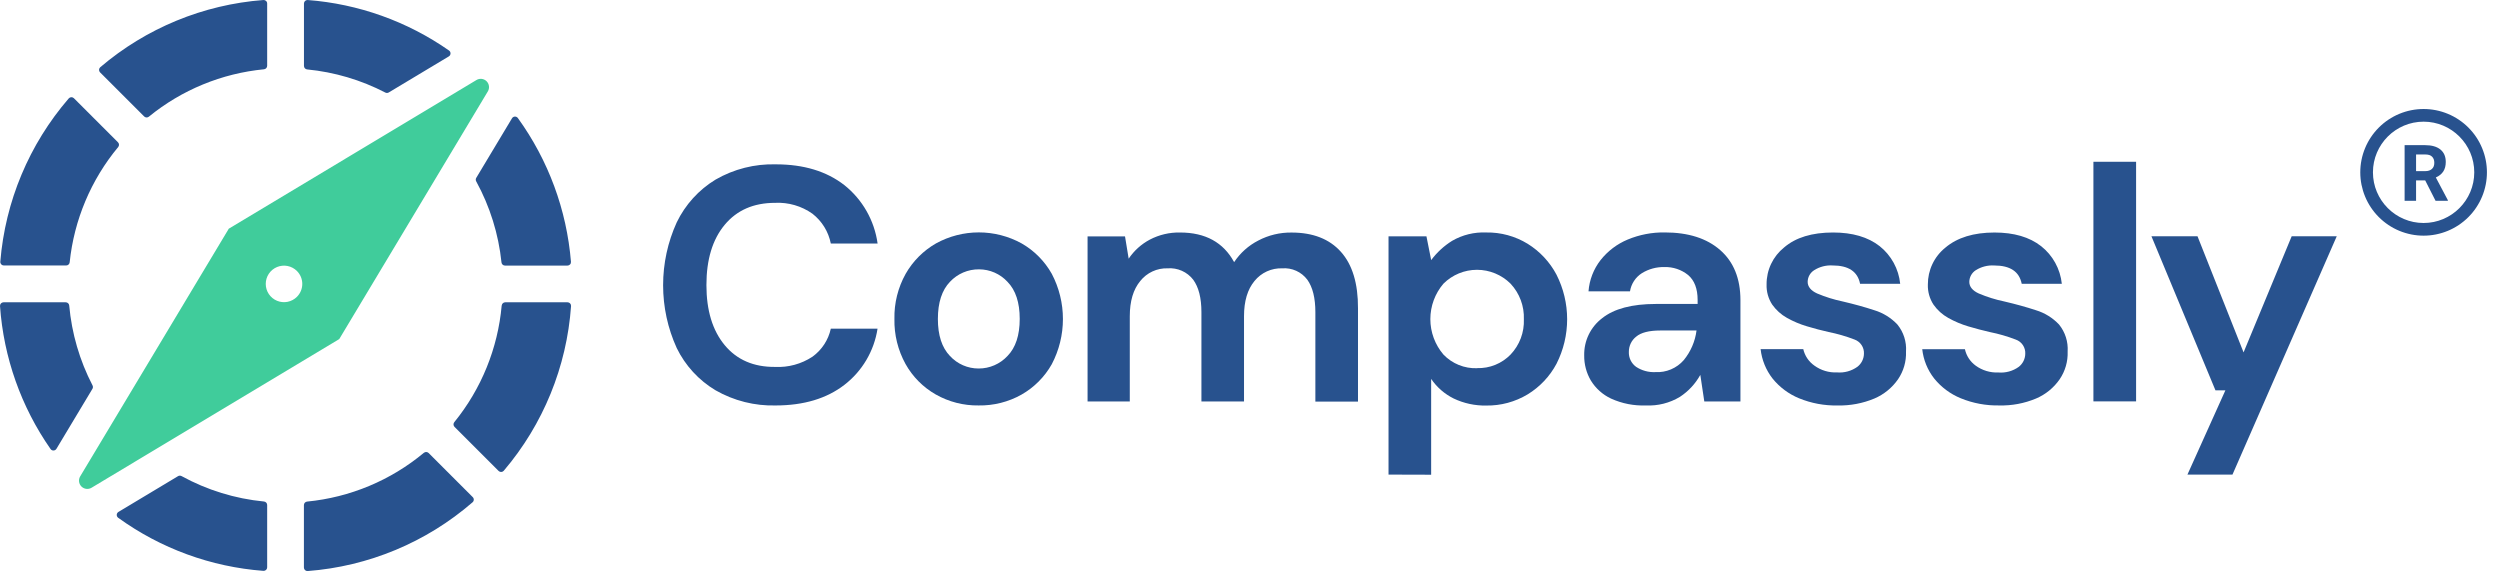
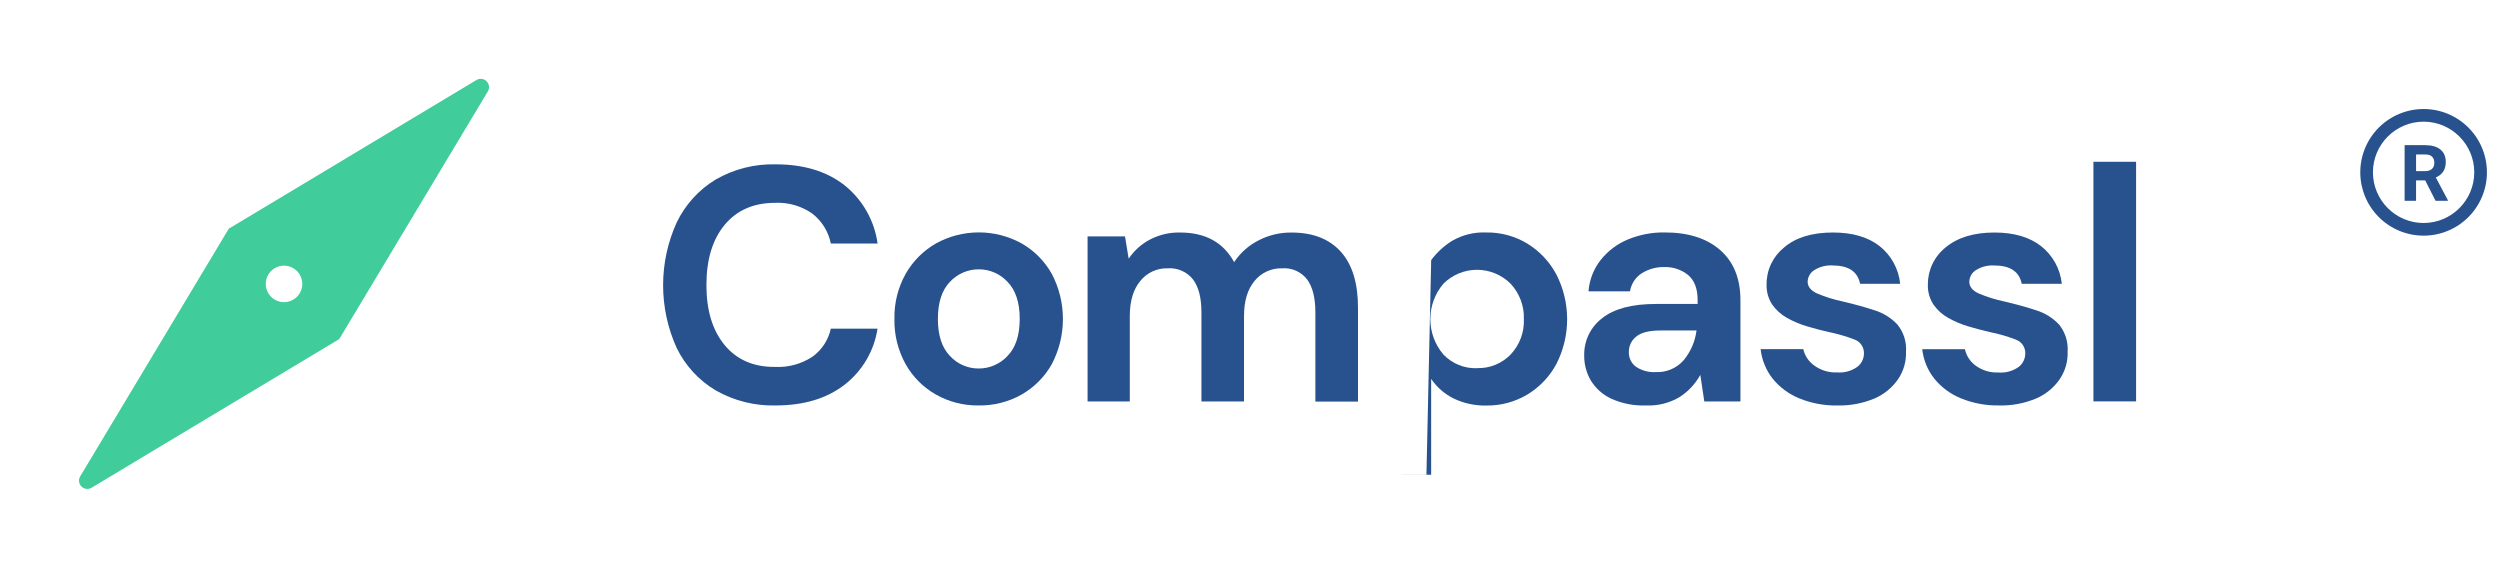
<svg xmlns="http://www.w3.org/2000/svg" width="4264" height="974" viewBox="0 0 4264 974" fill="none">
-   <path d="M117.336 167.778C49.804 245.885 8.889 343.469 0.52 446.391C0.462 447.213 0.575 448.037 0.85 448.813C1.125 449.589 1.557 450.3 2.119 450.902C2.681 451.504 3.361 451.983 4.117 452.31C4.873 452.637 5.687 452.804 6.511 452.802H112.843C114.324 452.811 115.756 452.271 116.862 451.287C117.969 450.302 118.671 448.942 118.834 447.47C126.341 375.137 155.156 306.664 201.624 250.733C202.57 249.579 203.052 248.113 202.974 246.622C202.896 245.132 202.265 243.724 201.204 242.674L126.023 167.508C125.445 166.936 124.757 166.488 124 166.19C123.244 165.892 122.434 165.752 121.622 165.777C120.809 165.802 120.01 165.993 119.273 166.337C118.536 166.681 117.877 167.171 117.336 167.778ZM722.984 772.279C666.406 819.4 596.959 848.399 523.677 855.504C522.205 855.667 520.846 856.369 519.861 857.475C518.877 858.582 518.337 860.014 518.346 861.495V967.997C518.344 968.815 518.51 969.625 518.834 970.377C519.157 971.128 519.631 971.805 520.225 972.367C520.82 972.928 521.524 973.362 522.293 973.641C523.062 973.92 523.879 974.038 524.696 973.989C628.578 966.071 727.166 924.975 805.924 856.762C806.572 856.223 807.1 855.554 807.473 854.798C807.845 854.041 808.054 853.214 808.085 852.372C808.116 851.529 807.969 850.689 807.653 849.907C807.337 849.126 806.86 848.419 806.253 847.834L731.041 772.639C729.989 771.611 728.595 771.006 727.126 770.94C725.657 770.874 724.214 771.35 723.074 772.279H722.984ZM855.675 521.018C849.182 593.96 821.016 663.291 774.802 720.092C773.89 721.228 773.424 722.658 773.49 724.114C773.556 725.57 774.151 726.951 775.162 728.001L850.493 803.316C851.072 803.877 851.758 804.315 852.51 804.605C853.262 804.895 854.065 805.029 854.87 805.001C855.676 804.973 856.467 804.783 857.197 804.442C857.928 804.101 858.581 803.616 859.12 803.016C926.434 723.998 966.688 625.501 973.989 521.947C974.038 521.13 973.92 520.312 973.641 519.543C973.362 518.774 972.928 518.07 972.367 517.475C971.806 516.88 971.129 516.407 970.377 516.083C969.626 515.76 968.817 515.594 967.999 515.595H861.636C860.162 515.618 858.748 516.184 857.664 517.184C856.581 518.185 855.905 519.55 855.765 521.018H855.675ZM518.436 6.002V112.415C518.427 113.896 518.967 115.328 519.951 116.435C520.936 117.541 522.295 118.244 523.767 118.407C570.379 122.928 615.694 136.331 657.267 157.892C658.164 158.347 659.161 158.569 660.166 158.538C661.171 158.506 662.152 158.222 663.018 157.712L765.607 96.147C766.437 95.628 767.127 94.913 767.617 94.066C768.107 93.218 768.381 92.263 768.417 91.285C768.452 90.306 768.247 89.334 767.82 88.453C767.393 87.572 766.757 86.809 765.966 86.231C694.707 36.412 611.385 6.636 524.696 0.011C523.887 -0.026 523.079 0.102 522.32 0.387C521.562 0.672 520.87 1.107 520.284 1.667C519.699 2.228 519.234 2.9 518.916 3.646C518.598 4.391 518.435 5.192 518.436 6.002ZM873.228 201.811L812.244 303.43C811.718 304.341 811.441 305.374 811.441 306.426C811.441 307.477 811.718 308.511 812.244 309.421C835.66 352.172 850.313 399.165 855.346 447.65C855.509 449.122 856.211 450.482 857.317 451.466C858.424 452.451 859.855 452.991 861.336 452.982H967.849C968.672 452.984 969.487 452.816 970.243 452.49C970.998 452.163 971.678 451.683 972.24 451.082C972.802 450.48 973.235 449.769 973.51 448.993C973.785 448.217 973.897 447.392 973.839 446.571C966.611 358.149 935.329 273.392 883.382 201.481C882.815 200.638 882.044 199.952 881.14 199.488C880.236 199.025 879.229 198.799 878.213 198.832C877.198 198.865 876.208 199.156 875.336 199.677C874.463 200.198 873.738 200.932 873.228 201.811ZM303.524 812.214L201.893 873.209C201.078 873.727 200.4 874.434 199.916 875.27C199.433 876.107 199.159 877.047 199.118 878.013C199.077 878.978 199.269 879.939 199.68 880.813C200.09 881.688 200.706 882.45 201.474 883.035C274.128 935.561 359.911 966.929 449.304 973.66C450.123 973.713 450.944 973.598 451.717 973.32C452.489 973.043 453.196 972.61 453.794 972.049C454.393 971.487 454.869 970.808 455.194 970.055C455.519 969.301 455.686 968.489 455.684 967.668V861.375C455.693 859.89 455.148 858.454 454.158 857.346C453.167 856.239 451.8 855.54 450.323 855.384C400.941 850.6 353.046 835.831 309.544 811.974C308.609 811.479 307.559 811.24 306.502 811.282C305.444 811.324 304.416 811.645 303.524 812.214ZM0.011 521.947C6.161 609.597 35.986 693.933 86.305 765.958C86.884 766.742 87.645 767.373 88.523 767.796C89.401 768.219 90.368 768.422 91.342 768.387C92.316 768.351 93.266 768.079 94.111 767.593C94.956 767.107 95.669 766.422 96.19 765.598L157.773 662.991C158.255 662.109 158.508 661.12 158.508 660.115C158.508 659.11 158.255 658.121 157.773 657.239C135.81 614.844 122.319 568.575 118.055 521.018C117.913 519.529 117.22 518.148 116.111 517.144C115.003 516.141 113.56 515.589 112.065 515.595H5.882C5.074 515.61 4.277 515.788 3.54 516.118C2.803 516.449 2.14 516.925 1.592 517.518C1.043 518.112 0.621 518.81 0.349 519.571C0.077 520.332 -0.038 521.14 0.011 521.947ZM170.742 123.499L245.924 198.665C246.969 199.681 248.349 200.281 249.804 200.353C251.26 200.424 252.692 199.963 253.832 199.055C309.913 153.29 378.28 125.146 450.323 118.167C451.8 118.011 453.167 117.311 454.158 116.204C455.148 115.097 455.693 113.661 455.684 112.175V6.002C455.686 5.184 455.52 4.375 455.196 3.623C454.873 2.872 454.4 2.195 453.805 1.633C453.21 1.072 452.506 0.638 451.737 0.359C450.969 0.08 450.151 -0.038 449.334 0.011C346.73 7.809 249.247 47.974 170.922 114.722C170.32 115.258 169.833 115.91 169.49 116.64C169.146 117.369 168.953 118.16 168.922 118.966C168.891 119.771 169.023 120.575 169.311 121.328C169.598 122.081 170.034 122.769 170.593 123.35L170.742 123.499Z" fill="#28528E" />
  <path d="M812.552 136.548L390.216 390.056L136.784 812.47C135.15 815.183 134.473 818.366 134.863 821.51C135.253 824.653 136.687 827.575 138.935 829.806C141.183 832.037 144.115 833.448 147.261 833.814C150.406 834.18 153.584 833.479 156.284 831.823L578.619 578.315L832.051 155.901C833.686 153.188 834.362 150.005 833.972 146.861C833.582 143.718 832.148 140.796 829.9 138.565C827.652 136.334 824.72 134.922 821.575 134.557C818.429 134.191 815.251 134.892 812.552 136.548ZM506.433 506.265C502.076 510.621 496.525 513.588 490.483 514.789C484.441 515.991 478.178 515.373 472.486 513.015C466.794 510.656 461.93 506.663 458.507 501.539C455.085 496.416 453.258 490.392 453.258 484.23C453.258 478.069 455.085 472.045 458.507 466.922C461.93 461.798 466.794 457.805 472.486 455.446C478.178 453.088 484.441 452.47 490.483 453.672C496.525 454.873 502.076 457.839 506.433 462.196C509.33 465.087 511.629 468.522 513.197 472.303C514.765 476.084 515.573 480.137 515.573 484.23C515.573 488.324 514.765 492.377 513.197 496.158C511.629 499.939 509.33 503.374 506.433 506.265Z" fill="#40CC9B" />
  <path d="M1323.34 691.545C1287.32 692.536 1251.73 683.591 1220.43 665.685C1191.83 648.619 1168.81 623.551 1154.2 593.554C1138.91 559.931 1131 523.406 1131 486.449C1131 449.492 1138.91 412.966 1154.2 379.344C1168.79 349.104 1191.79 323.75 1220.43 306.344C1251.68 288.297 1287.3 279.285 1323.34 280.305C1370.85 280.305 1409.79 292.117 1440.16 315.742C1471.09 340.418 1491.38 376.08 1496.83 415.35H1417.04C1413.03 395.15 1401.88 377.082 1385.66 364.469C1367.07 351.352 1344.66 344.842 1321.97 345.972C1285.44 345.972 1256.79 358.463 1236.03 383.444C1215.26 408.426 1204.88 442.686 1204.88 486.224C1204.88 529.483 1215.26 563.634 1236.03 588.675C1256.79 613.717 1285.44 626.098 1321.97 625.818C1344.49 626.928 1366.79 620.851 1385.66 608.459C1401.66 596.94 1412.84 579.879 1417.04 560.571H1496.74C1490.88 598.689 1470.58 633.065 1440.07 656.527C1409.86 679.772 1370.95 691.445 1323.34 691.545Z" fill="#28528E" />
  <path d="M1669.19 691.526C1643.55 691.934 1618.27 685.466 1595.96 672.789C1574.39 660.483 1556.58 642.508 1544.44 620.801C1531.49 597.292 1524.96 570.765 1525.53 543.91C1524.96 517.035 1531.58 490.498 1544.68 467.05C1557.01 445.394 1574.92 427.46 1596.52 415.121C1618.88 402.824 1643.97 396.377 1669.47 396.377C1694.97 396.377 1720.06 402.824 1742.42 415.121C1763.95 427.444 1781.76 445.389 1793.94 467.05C1806.41 490.806 1812.93 517.253 1812.93 544.105C1812.93 570.956 1806.41 597.404 1793.94 621.16C1781.69 642.889 1763.78 660.862 1742.12 673.149C1719.85 685.615 1694.69 691.954 1669.19 691.526ZM1669.19 628.523C1678.41 628.557 1687.53 626.679 1695.99 623.006C1704.45 619.334 1712.06 613.947 1718.35 607.183C1732.27 592.996 1739.23 571.905 1739.23 543.91C1739.23 515.916 1732.27 494.825 1718.35 480.638C1712.16 473.936 1704.65 468.589 1696.31 464.932C1687.96 461.275 1678.95 459.388 1669.84 459.388C1660.56 459.28 1651.36 461.115 1642.82 464.773C1634.29 468.432 1626.61 473.835 1620.27 480.638C1606.54 494.865 1599.67 515.956 1599.65 543.91C1599.63 571.865 1606.51 592.956 1620.27 607.183C1626.5 613.947 1634.07 619.337 1642.49 623.011C1650.91 626.685 1660.01 628.562 1669.19 628.523Z" fill="#28528E" />
  <path d="M1854.96 684.709V403.156H1918.82L1925.06 441.197C1934.21 427.583 1946.57 416.44 1961.03 408.753C1976.97 400.372 1994.77 396.181 2012.76 396.571C2055.9 396.571 2086.62 413.422 2104.94 447.123C2115.28 431.469 2129.48 418.766 2146.16 410.249C2163.63 401.051 2183.11 396.37 2202.84 396.631C2239.39 396.631 2267.47 407.606 2287.08 429.554C2306.69 451.503 2316.39 483.638 2316.2 525.959V684.948H2243.5V532.514C2243.5 508.181 2238.9 489.774 2229.69 476.964C2224.74 470.426 2218.25 465.234 2210.79 461.862C2203.34 458.49 2195.16 457.045 2187 457.659C2177.99 457.339 2169.02 459.121 2160.81 462.865C2152.61 466.61 2145.37 472.215 2139.69 479.238C2127.76 493.575 2121.79 513.628 2121.79 539.338V684.709H2049.15V532.514C2049.15 508.181 2044.47 489.774 2035.07 476.964C2029.96 470.393 2023.31 465.192 2015.71 461.824C2008.11 458.456 1999.8 457.025 1991.52 457.659C1982.61 457.377 1973.75 459.18 1965.66 462.925C1957.56 466.671 1950.44 472.256 1944.87 479.238C1932.93 493.605 1926.97 513.638 1926.97 539.338V684.709H1854.96Z" fill="#28528E" />
-   <path d="M2368.27 809.468V403.077H2432.94L2441.03 443.632C2450.78 430.494 2462.93 419.324 2476.82 410.709C2494.44 400.551 2514.57 395.63 2534.87 396.522C2559.78 396.085 2584.3 402.77 2605.57 415.797C2626.37 428.691 2643.37 446.916 2654.82 468.594C2666.72 492.109 2672.92 518.109 2672.92 544.482C2672.92 570.855 2666.72 596.855 2654.82 620.37C2643.36 641.897 2626.35 659.944 2605.57 672.628C2584.25 685.46 2559.79 692.063 2534.93 691.693C2515.76 692.067 2496.77 687.969 2479.45 679.721C2463.95 672.079 2450.69 660.54 2440.97 646.229V809.678L2368.27 809.468ZM2519.36 627.852C2529.95 628.172 2540.5 626.281 2550.33 622.299C2560.16 618.316 2569.05 612.329 2576.45 604.716C2584.06 596.719 2589.98 587.269 2593.87 576.929C2597.76 566.589 2599.54 555.57 2599.1 544.527C2599.51 533.415 2597.71 522.332 2593.83 511.919C2589.94 501.505 2584.04 491.968 2576.45 483.859C2561.23 468.688 2540.64 460.175 2519.18 460.175C2497.72 460.175 2477.13 468.688 2461.91 483.859C2447.52 500.681 2439.6 522.118 2439.6 544.287C2439.6 566.457 2447.52 587.894 2461.91 604.716C2469.31 612.439 2478.25 618.506 2488.15 622.519C2498.05 626.532 2508.69 628.4 2519.36 628.002V627.852Z" fill="#28528E" />
+   <path d="M2368.27 809.468H2432.94L2441.03 443.632C2450.78 430.494 2462.93 419.324 2476.82 410.709C2494.44 400.551 2514.57 395.63 2534.87 396.522C2559.78 396.085 2584.3 402.77 2605.57 415.797C2626.37 428.691 2643.37 446.916 2654.82 468.594C2666.72 492.109 2672.92 518.109 2672.92 544.482C2672.92 570.855 2666.72 596.855 2654.82 620.37C2643.36 641.897 2626.35 659.944 2605.57 672.628C2584.25 685.46 2559.79 692.063 2534.93 691.693C2515.76 692.067 2496.77 687.969 2479.45 679.721C2463.95 672.079 2450.69 660.54 2440.97 646.229V809.678L2368.27 809.468ZM2519.36 627.852C2529.95 628.172 2540.5 626.281 2550.33 622.299C2560.16 618.316 2569.05 612.329 2576.45 604.716C2584.06 596.719 2589.98 587.269 2593.87 576.929C2597.76 566.589 2599.54 555.57 2599.1 544.527C2599.51 533.415 2597.71 522.332 2593.83 511.919C2589.94 501.505 2584.04 491.968 2576.45 483.859C2561.23 468.688 2540.64 460.175 2519.18 460.175C2497.72 460.175 2477.13 468.688 2461.91 483.859C2447.52 500.681 2439.6 522.118 2439.6 544.287C2439.6 566.457 2447.52 587.894 2461.91 604.716C2469.31 612.439 2478.25 618.506 2488.15 622.519C2498.05 626.532 2508.69 628.4 2519.36 628.002V627.852Z" fill="#28528E" />
  <path d="M2807.2 691.519C2786.78 692.291 2766.46 688.295 2747.84 679.846C2733.56 673.166 2721.56 662.425 2713.32 648.958C2705.75 636.064 2701.84 621.334 2702.02 606.368C2701.73 594.097 2704.34 581.932 2709.65 570.874C2714.96 559.816 2722.82 550.183 2732.56 542.766C2752.93 526.544 2783.47 518.433 2824.17 518.433H2895.47V511.609C2895.47 492.304 2889.98 478.207 2879.3 469.108C2867.87 459.891 2853.54 455.062 2838.88 455.49C2825.32 455.171 2811.95 458.799 2800.4 465.936C2795.02 469.366 2790.43 473.905 2786.93 479.251C2783.44 484.597 2781.11 490.628 2780.11 496.943H2709.36C2710.82 477.488 2718 458.905 2730 443.548C2742.18 428.161 2758.06 416.132 2776.15 408.59C2796.2 400.24 2817.74 396.105 2839.45 396.438C2879.52 396.438 2911.02 406.465 2933.95 426.518C2956.88 446.571 2968.39 474.935 2968.49 511.609V684.785H2906.86L2900.06 639.381C2891.69 654.521 2879.76 667.383 2865.31 676.853C2847.81 687.408 2827.59 692.513 2807.2 691.519ZM2823.34 634.652C2832.44 635.168 2841.54 633.596 2849.94 630.053C2858.35 626.511 2865.84 621.092 2871.84 614.21C2883.69 599.759 2891.23 582.247 2893.59 563.688H2831.93C2812.68 563.688 2798.91 567.199 2790.61 574.223C2786.71 577.282 2783.56 581.199 2781.4 585.672C2779.25 590.144 2778.14 595.054 2778.18 600.023C2777.95 604.991 2778.96 609.938 2781.11 614.416C2783.27 618.895 2786.5 622.764 2790.52 625.673C2800.29 632.106 2811.85 635.25 2823.52 634.652H2823.34Z" fill="#28528E" />
  <path d="M3134.13 691.568C3111.65 692.016 3089.32 687.85 3068.51 679.326C3050.8 672.069 3035.21 660.434 3023.19 645.505C3011.94 631.057 3004.92 613.749 3002.91 595.522H3075.67C3078.28 606.87 3085 616.841 3094.52 623.507C3105.75 631.709 3119.42 635.826 3133.3 635.179C3145.66 636.215 3157.98 632.798 3168.05 625.542C3171.43 622.915 3174.18 619.563 3176.1 615.73C3178.02 611.898 3179.06 607.682 3179.15 603.393C3179.44 598.129 3178.02 592.913 3175.1 588.526C3172.19 584.14 3167.93 580.818 3162.98 579.06C3148.65 573.559 3133.88 569.274 3118.83 566.25C3106.9 563.557 3094.58 560.414 3082.05 556.583C3070.14 553.075 3058.66 548.236 3047.83 542.156C3037.84 536.571 3029.23 528.808 3022.63 519.439C3016 509.265 3012.67 497.286 3013.08 485.14C3012.97 473.051 3015.59 461.095 3020.76 450.175C3025.93 439.255 3033.5 429.657 3042.91 422.107C3062.7 405.086 3090.54 396.566 3126.44 396.546C3159.61 396.546 3186.11 404.308 3205.93 419.832C3215.75 427.637 3223.91 437.337 3229.92 448.359C3235.94 459.381 3239.69 471.501 3240.96 484.002H3172.55C3168.35 463.051 3152.75 452.755 3125.6 452.755C3114.55 452.096 3103.58 454.933 3094.22 460.866C3090.86 462.979 3088.08 465.907 3086.15 469.381C3084.22 472.854 3083.18 476.761 3083.15 480.74C3083.15 488.851 3088.64 495.705 3099.32 500.554C3113.38 506.492 3127.97 511.053 3142.9 514.172C3162.45 518.721 3180.45 523.71 3196.9 529.137C3211.88 533.686 3225.42 542.073 3236.18 553.47C3246.78 566.443 3252.03 582.981 3250.89 599.712C3251.5 616.467 3246.74 632.977 3237.32 646.822C3227.2 661.399 3213.19 672.812 3196.9 679.745C3177.03 688.032 3155.65 692.059 3134.13 691.568Z" fill="#28528E" />
  <path d="M3409.85 691.52C3387.37 691.968 3365.03 687.803 3344.22 679.278C3326.53 672.042 3310.96 660.439 3298.94 645.547C3287.62 631.124 3280.56 613.808 3278.56 595.564H3351.35C3353.82 606.87 3360.37 616.865 3369.72 623.638C3380.96 631.815 3394.63 635.929 3408.5 635.311C3420.85 636.337 3433.16 632.921 3443.23 625.674C3446.6 623.046 3449.35 619.692 3451.26 615.859C3453.18 612.027 3454.21 607.812 3454.29 603.525C3454.6 598.257 3453.19 593.032 3450.27 588.641C3447.35 584.251 3443.09 580.933 3438.12 579.192C3423.79 573.684 3409.02 569.398 3393.98 566.382C3382.04 563.688 3369.72 560.396 3357.19 556.715C3345.31 553.181 3333.84 548.343 3323.01 542.288C3313 536.722 3304.37 528.956 3297.77 519.571C3291.11 509.399 3287.75 497.406 3288.17 485.241C3288.09 473.185 3290.73 461.267 3295.9 450.382C3301.06 439.496 3308.62 429.926 3318 422.388C3338.3 405.188 3366.25 396.588 3401.85 396.588C3434.98 396.588 3461.47 404.34 3481.32 419.844C3491.19 427.624 3499.4 437.313 3505.46 448.335C3511.53 459.358 3515.33 471.491 3516.64 484.014H3448.24C3444.03 463.063 3428.43 452.797 3401.28 452.797C3390.21 452.141 3379.2 454.977 3369.81 460.908C3366.49 463.05 3363.74 465.987 3361.82 469.455C3359.91 472.924 3358.88 476.816 3358.84 480.782C3358.84 488.893 3364.32 495.747 3375 500.566C3389.05 506.518 3403.65 511.079 3418.59 514.184C3438.13 518.733 3456.13 523.722 3472.58 529.149C3487.56 533.698 3501.1 542.085 3511.87 553.482C3522.42 566.464 3527.67 582.978 3526.57 599.694C3527.18 616.458 3522.42 632.976 3513 646.834C3502.91 661.435 3488.89 672.854 3472.58 679.757C3452.72 688.062 3431.35 692.07 3409.85 691.52Z" fill="#28528E" />
  <path d="M3570.53 684.589V275.923H3643.32V684.589H3570.53Z" fill="#28528E" />
-   <path d="M3730.91 809.44L3795.61 665.775H3778.7L3669.49 402.958H3748.06L3826.63 601.036L3908.7 402.958H3985.57L3807.72 809.44H3730.91Z" fill="#28528E" />
  <path d="M4133.7 185.921C4119.51 185.921 4105.47 188.715 4092.37 194.143C4079.26 199.571 4067.35 207.527 4057.33 217.556C4037.07 237.812 4025.69 265.284 4025.69 293.929C4025.69 322.575 4037.07 350.047 4057.33 370.302C4067.35 380.332 4079.26 388.287 4092.37 393.715C4105.47 399.143 4119.51 401.937 4133.7 401.937C4162.34 401.937 4189.82 390.558 4210.07 370.302C4230.33 350.047 4241.71 322.575 4241.71 293.929C4241.71 279.745 4238.91 265.7 4233.48 252.596C4228.06 239.492 4220.1 227.586 4210.07 217.556C4200.04 207.527 4188.14 199.571 4175.03 194.143C4161.93 188.715 4147.88 185.921 4133.7 185.921ZM4133.7 380.335C4086.07 380.335 4047.29 341.561 4047.29 293.929C4047.29 246.298 4086.07 207.523 4133.7 207.523C4181.33 207.523 4220.1 246.298 4220.1 293.929C4220.1 341.561 4181.33 380.335 4133.7 380.335ZM4136.4 307.646H4120.85V342.533H4101.3V247.594H4136.51C4147.63 247.594 4156.27 250.078 4162.43 255.046C4168.48 260.123 4171.5 266.927 4171.5 276.216C4171.5 282.696 4170.1 288.097 4167.29 292.417C4164.48 296.737 4160.27 300.194 4154.54 302.678L4175.07 341.453V342.533H4154.11L4136.4 307.646ZM4120.85 291.877H4136.61C4141.47 291.877 4145.26 290.581 4147.96 288.097C4150.66 285.613 4151.95 282.156 4151.95 277.728C4151.95 273.3 4150.76 269.843 4148.17 267.251C4145.69 264.659 4141.8 263.471 4136.51 263.471H4120.85V291.877Z" fill="#28528E" />
</svg>